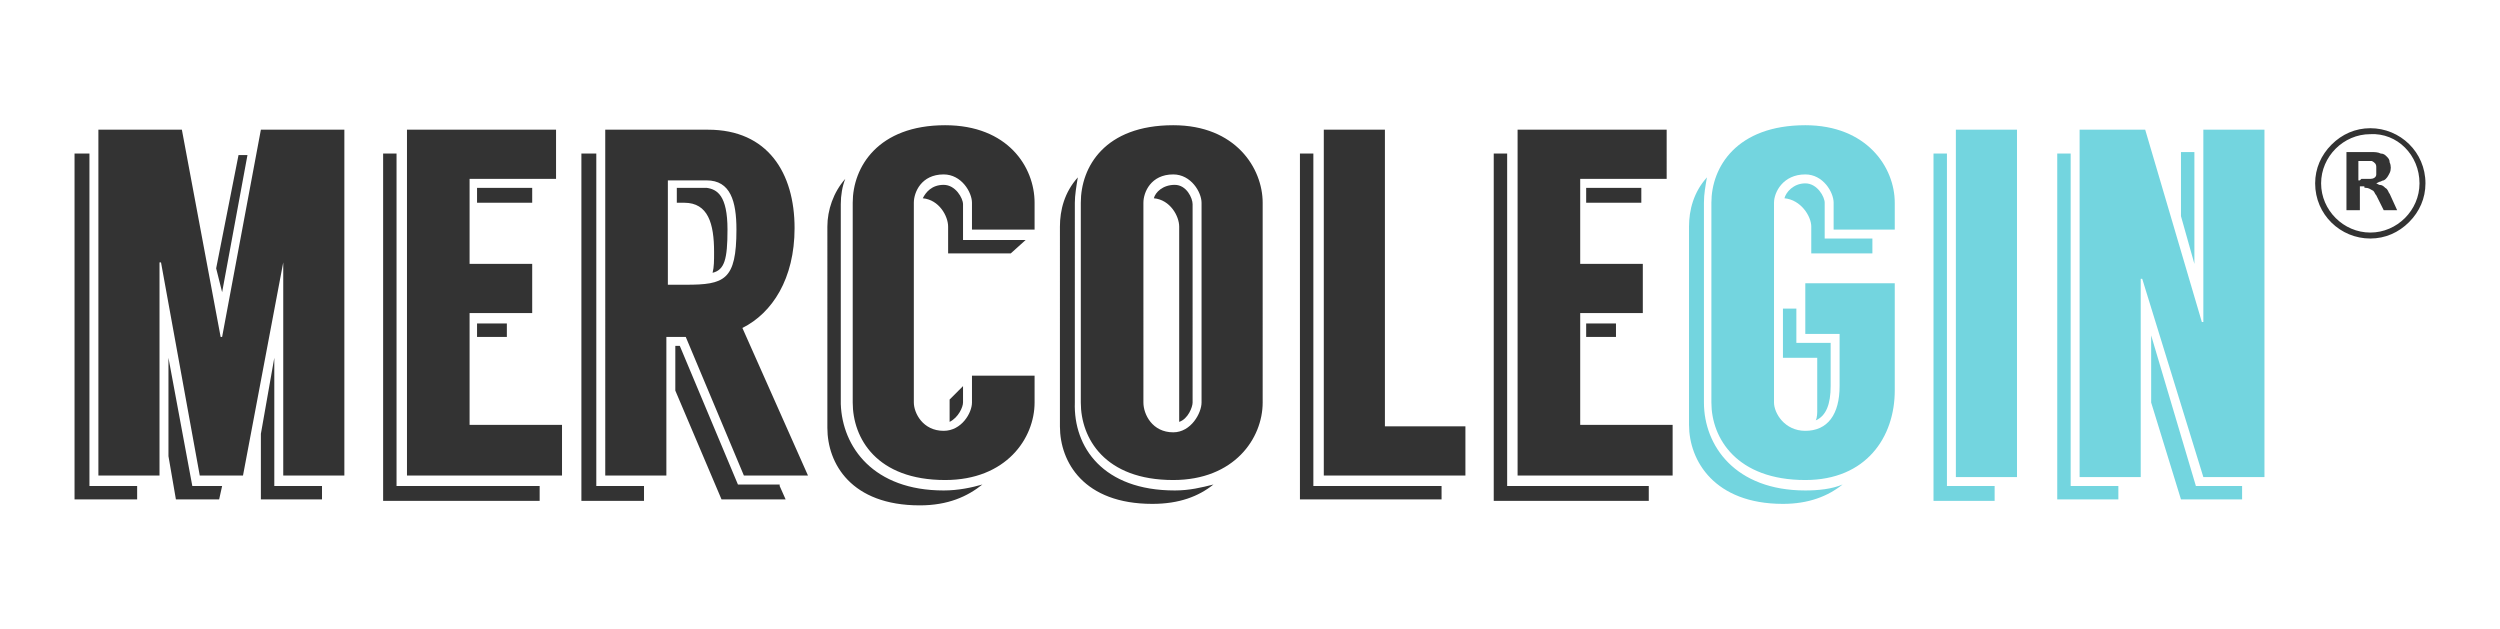
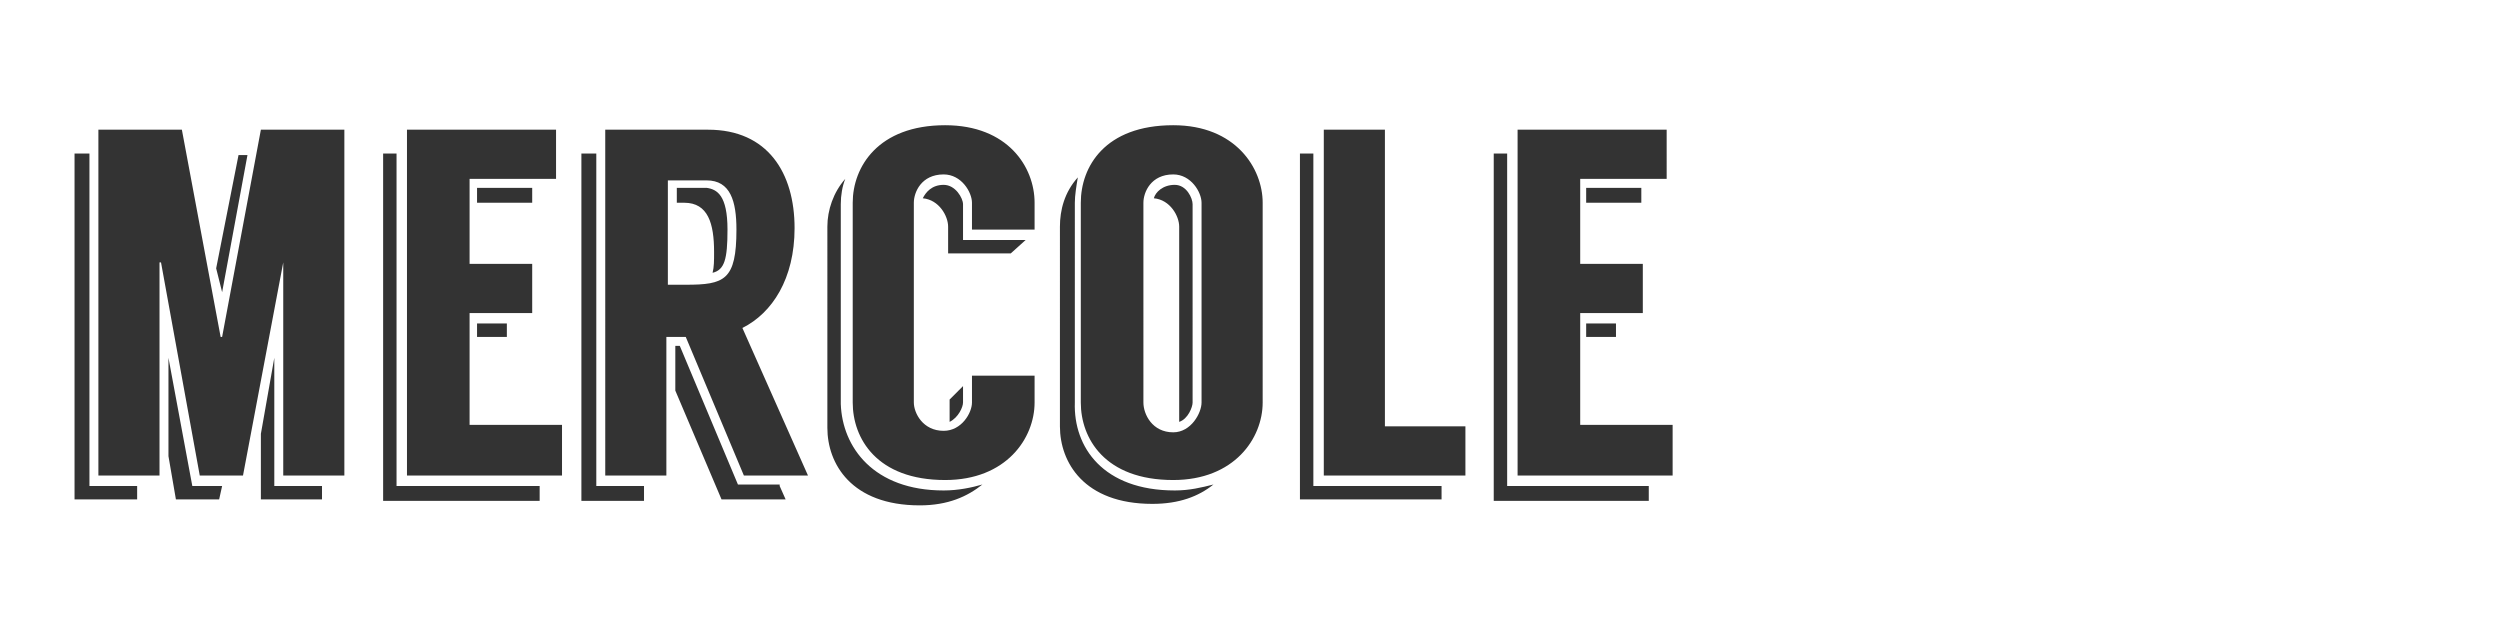
<svg xmlns="http://www.w3.org/2000/svg" viewBox="0 0 167.7 42.2" xml:space="preserve">
  <g opacity=".8">
    <path d="M6 32.6h3.2v.9H5V10.3h1v22.3zM23.1 8.7v23.2H19V17.6l-2.7 14.3h-2.9l-2.6-14.3h-.1v14.3H6.6V8.7h5.6l2.6 13.9h.1l2.6-13.9h5.6zM12.9 32.6h2l-.2.9h-2.9l-.5-2.9V24l1.6 8.6zm2-13-.4-1.6 1.5-7.6h.6l-1.7 9.2zm3.5 13h3.2v.9h-4.1v-4.4l.9-5.1v8.6zM26.7 32.6h9.5v1H25.7V10.3h.9v22.3zm11-4v3.3H27.3V8.7h10V12h-5.8v5.7h4.2V21h-4.2v7.5h6.2zm-5.7-15v-1h3.7v1H32zm0 9v-.9h2v.9h-2zM40 32.6h3.2v1H39V10.3h1v22.3zm6-10h-1.3v9.3h-4.1V8.7h6.9c4 0 5.8 2.9 5.8 6.6 0 3.4-1.5 5.7-3.5 6.7l4.4 9.9h-4.3L46 22.6zm0-3.5c2.6 0 3.4-.3 3.4-3.7 0-1.9-.4-3.3-2-3.3h-2.6v7H46zm2.8-3.7c0 2-.2 2.7-1 2.9.1-.4.1-.8.1-1.4 0-1.9-.4-3.3-2-3.3h-.5v-1h2c.7.1 1.4.5 1.4 2.8zm3.5 17.2.4.9h-4.3l-3.1-7.3v-3h.3l3.9 9.3h2.8zM63.3 32.9c1 0 1.9-.2 2.6-.4-1 .8-2.3 1.4-4.2 1.4-4.6 0-6.2-2.8-6.2-5.2V15.2c0-1.1.4-2.3 1.2-3.2-.2.5-.3 1.1-.3 1.7v13.4c.1 2.9 2.2 5.8 6.9 5.8zm6.1-17.5h-4.2v-1.8c0-.7-.7-1.9-1.9-1.9-1.5 0-2 1.2-2 1.9V27c0 .7.6 1.9 2 1.9 1.2 0 1.9-1.2 1.9-1.9v-1.8h4.2V27c0 2.4-1.9 5.2-6 5.2-4.6 0-6.2-2.8-6.2-5.2V13.6c0-2.4 1.7-5.2 6.2-5.2 4.2 0 6 2.8 6 5.2v1.8zM67.8 17h-4.2v-1.8c0-.7-.6-1.8-1.7-1.9.2-.4.6-.9 1.4-.9.8 0 1.3.9 1.3 1.3v2.4h4.2l-1 .9zm-4.1 9.8.9-.9V27c0 .3-.3 1-.9 1.3v-1.5zM78.8 32.9c1 0 1.8-.2 2.6-.4-1 .8-2.3 1.3-4.1 1.3-4.6 0-6.2-2.8-6.2-5.2V15.2c0-1.1.3-2.3 1.2-3.3-.1.6-.2 1.2-.2 1.7V27c-.1 3 1.9 5.9 6.7 5.9zm5.9-19.3V27c0 2.4-1.9 5.2-6 5.2-4.6 0-6.2-2.8-6.2-5.2V13.6c0-2.4 1.6-5.2 6.2-5.2 4.2 0 6 2.9 6 5.2zm-4.1 0c0-.7-.7-1.9-1.9-1.9-1.5 0-2 1.2-2 1.9V27c0 .8.6 2 2 2 1.2 0 1.9-1.3 1.9-2V13.6zm-.6.1V27c0 .3-.3 1.1-.9 1.3V15.2c0-.7-.6-1.8-1.7-1.9.1-.4.6-.9 1.4-.9.8 0 1.2.9 1.2 1.3zM88.1 32.6h8.6v.9h-9.5V10.3h.9v22.3zm10.2-4v3.3h-9.5V8.7h4.1v19.9h5.4zM101.1 32.6h9.5v1h-10.4V10.3h.9v22.3zm11.1-4v3.3h-10.4V8.7h10V12H106v5.7h4.2V21H106v7.5h6.2zm-5.8-15v-1h3.7v1h-3.7zm0 9v-.9h2v.9h-2z" />
-     <path fill="#50CAD7" d="M121.1 32.9c.9 0 1.8-.1 2.5-.4-1 .8-2.3 1.3-4 1.3-4.6 0-6.3-2.9-6.3-5.3V15.2c0-1.1.3-2.3 1.2-3.3-.1.6-.2 1.1-.2 1.7V27c0 2.9 2.1 5.9 6.8 5.9zm6.1-17.5H123v-1.8c0-.7-.7-1.9-1.9-1.9-1.5 0-2.1 1.2-2.1 1.9V27c0 .7.7 1.9 2.1 1.9 1.5 0 2.3-1.1 2.3-3v-3.5h-2.3V19h6v7.2c0 3.1-1.9 6-6 6-4.6 0-6.3-2.8-6.3-5.2V13.6c0-2.4 1.7-5.2 6.3-5.2 4.1 0 6 2.8 6 5.2v1.8zm-5.3 12.1V24h-2.3v-3.3h.9V23h2.3v2.9c0 1.2-.3 2-1 2.3.1-.2.1-.5.1-.7zm-.4-10.5v-1.8c0-.7-.7-1.8-1.8-1.9.1-.4.6-1 1.4-1 .8 0 1.3.9 1.3 1.3V16h3.2v1h-4.1zM130.6 32.6h3.2v1h-4.1V10.3h.9v22.3zm4.7-23.9V32h-4.1V8.7h4.1zM138.9 32.6h3.2v.9H138V10.3h.9v22.3zm13-23.9V32h-4.1l-4.1-13.3h-.1V32h-4.1V8.7h4.4l3.8 12.9h.1V8.7h4.1zm-4.6 23.9h3.1v.9h-4.1l-2-6.5v-4.5l3 10.1zm-.1-14.9-.9-3.2v-4.3h.9v7.5z" />
    <g>
-       <path d="M159 8.6c-1 0-1.9.4-2.6 1.1-.7.7-1.1 1.6-1.1 2.6 0 2.1 1.7 3.7 3.7 3.7 1 0 1.9-.4 2.6-1.1.7-.7 1.1-1.6 1.1-2.6 0-2.1-1.7-3.7-3.7-3.7zm3.3 3.7c0 1.8-1.5 3.3-3.3 3.3-1.8 0-3.3-1.5-3.3-3.3 0-1.8 1.5-3.3 3.3-3.3 1.8-.1 3.3 1.4 3.3 3.3z" />
-       <path d="M158.7 12.6c.2 0 .3.1.5.2.1.1.1.2.2.3l.5 1h.9l-.5-1.1c-.1-.1-.1-.3-.3-.4-.1-.1-.2-.2-.4-.2l-.2-.1.2-.1c.1 0 .2-.1.3-.1.2-.1.3-.3.4-.5.1-.2.1-.5 0-.7 0-.2-.1-.3-.2-.4-.1-.1-.2-.2-.4-.2-.2-.1-.4-.1-.7-.1h-1.6v3.9h.9v-1.6h.3c0 .1 0 .1.1.1zm-.4-.5h-.1v-1.3H159.1c.2.1.3.2.3.4v.5c0 .2-.2.3-.4.3h-.6l-.1.1z" />
-     </g>
+       </g>
  </g>
</svg>